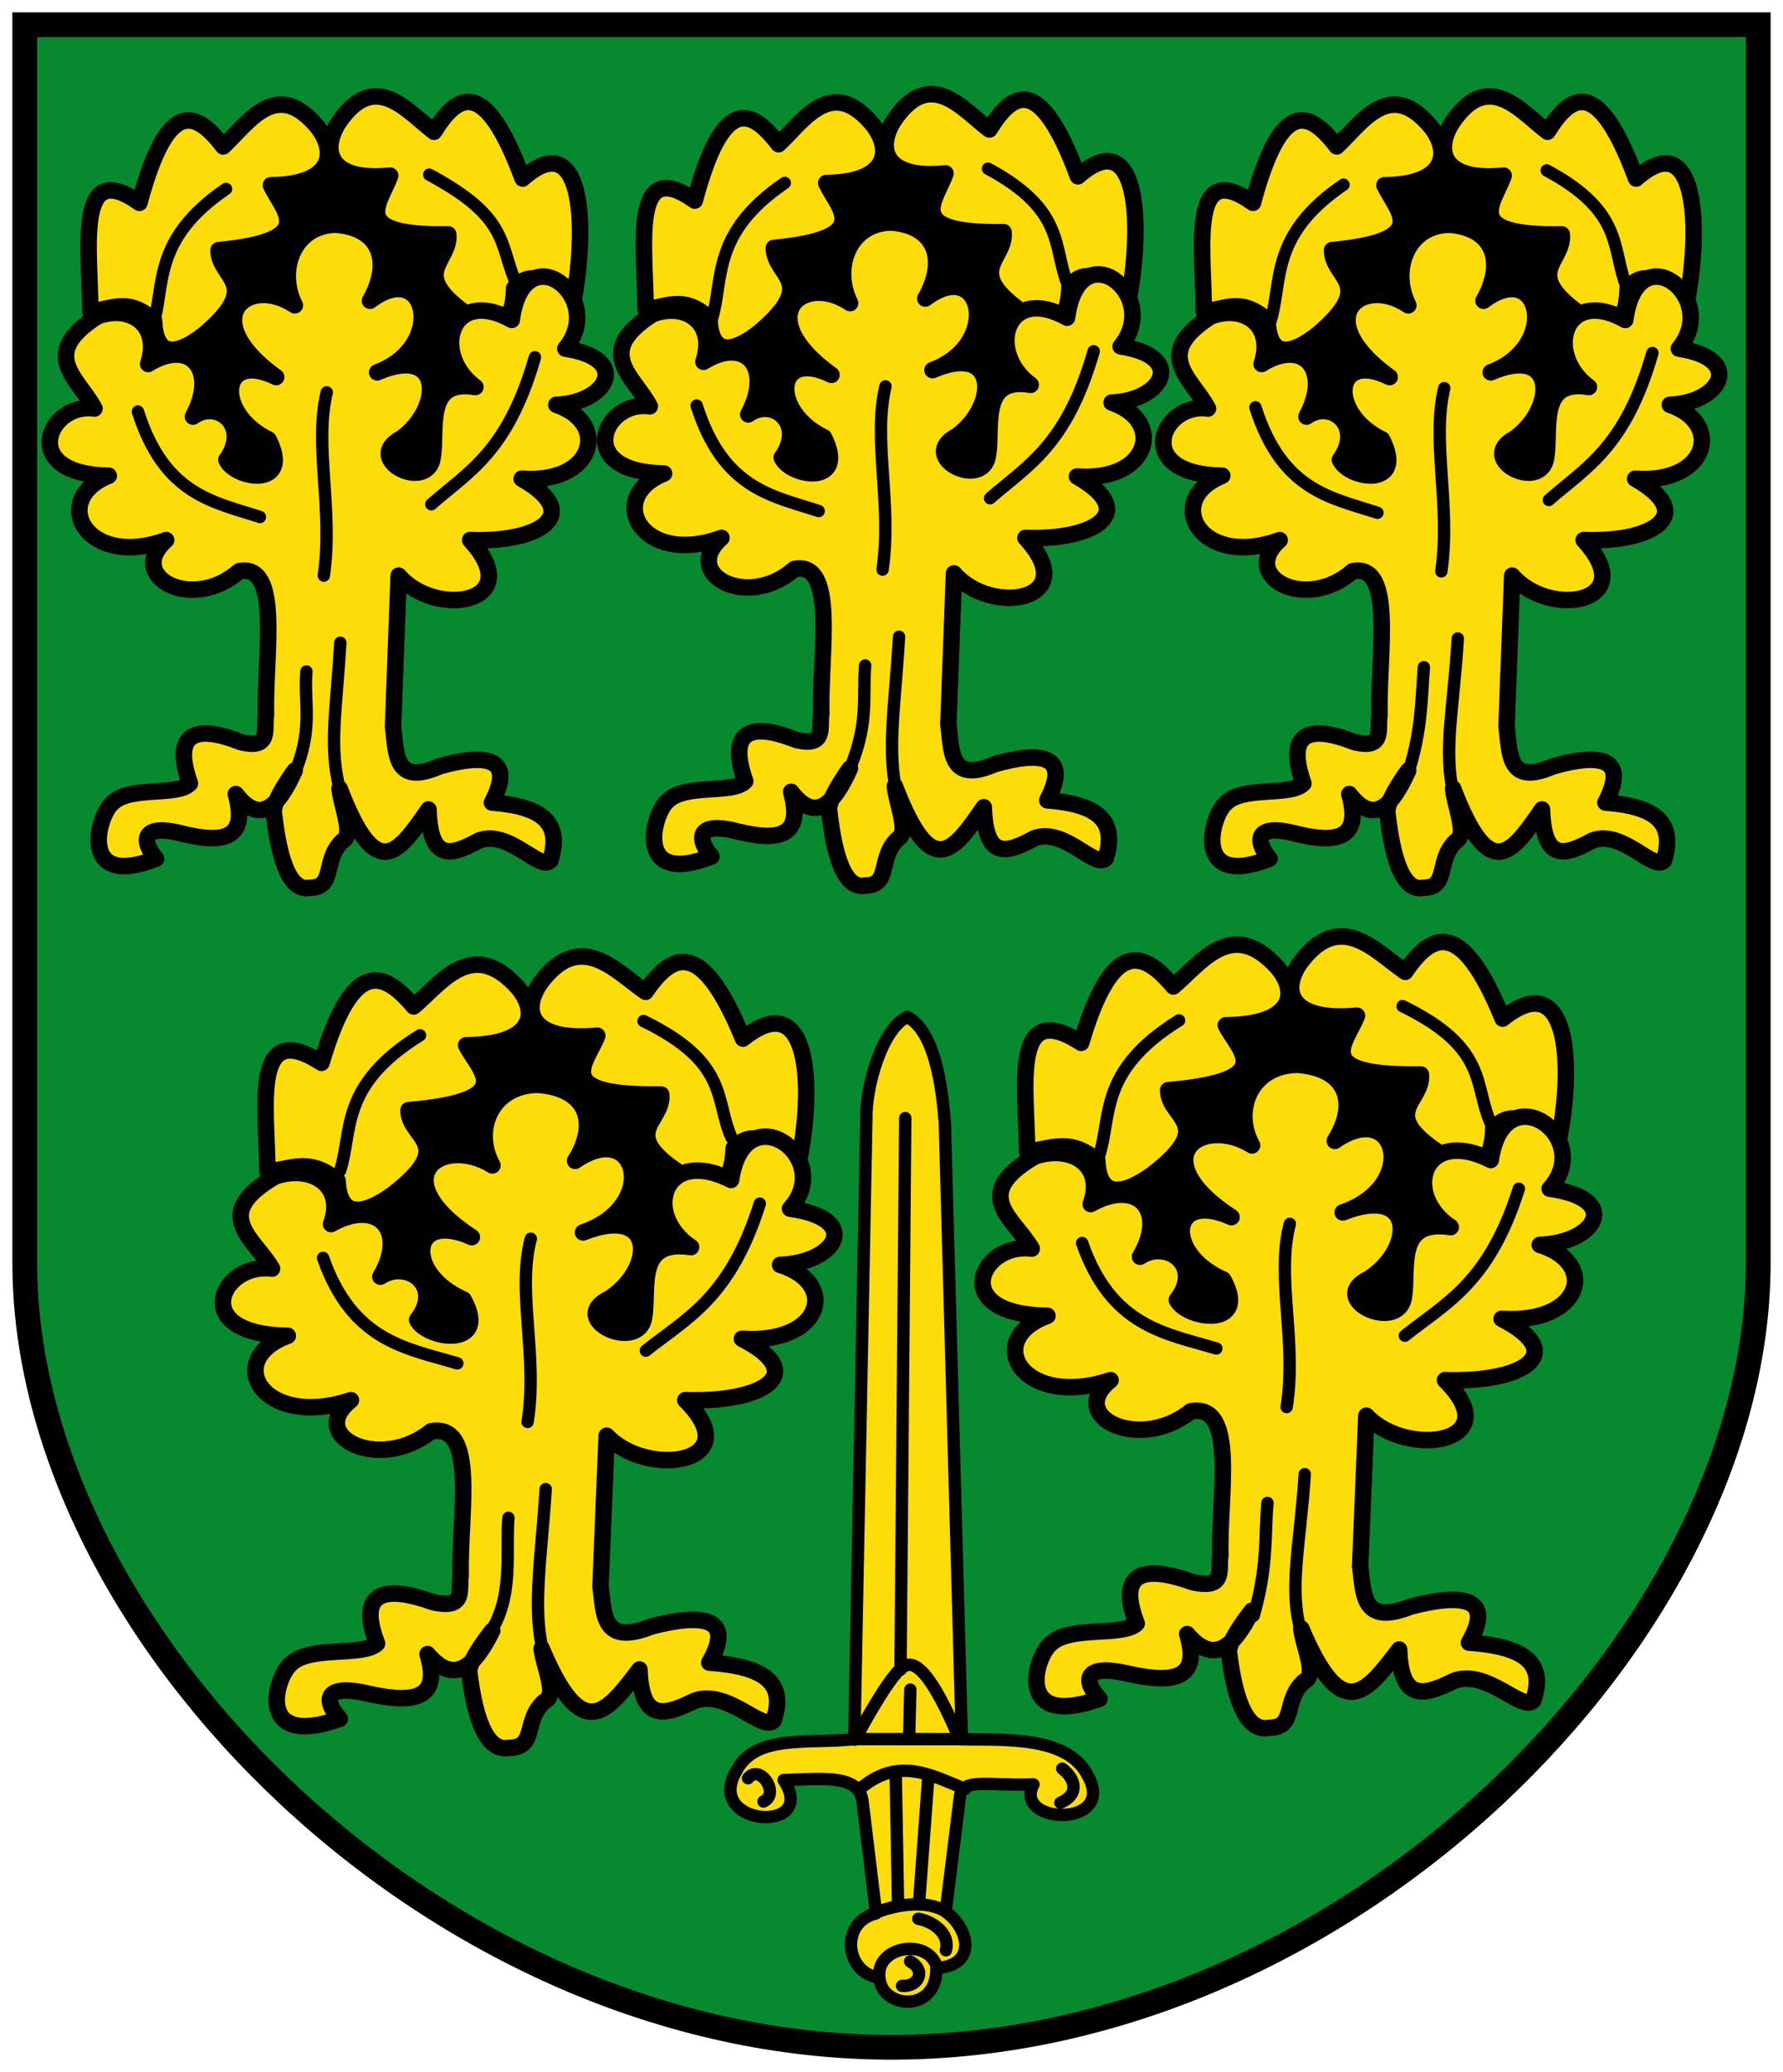
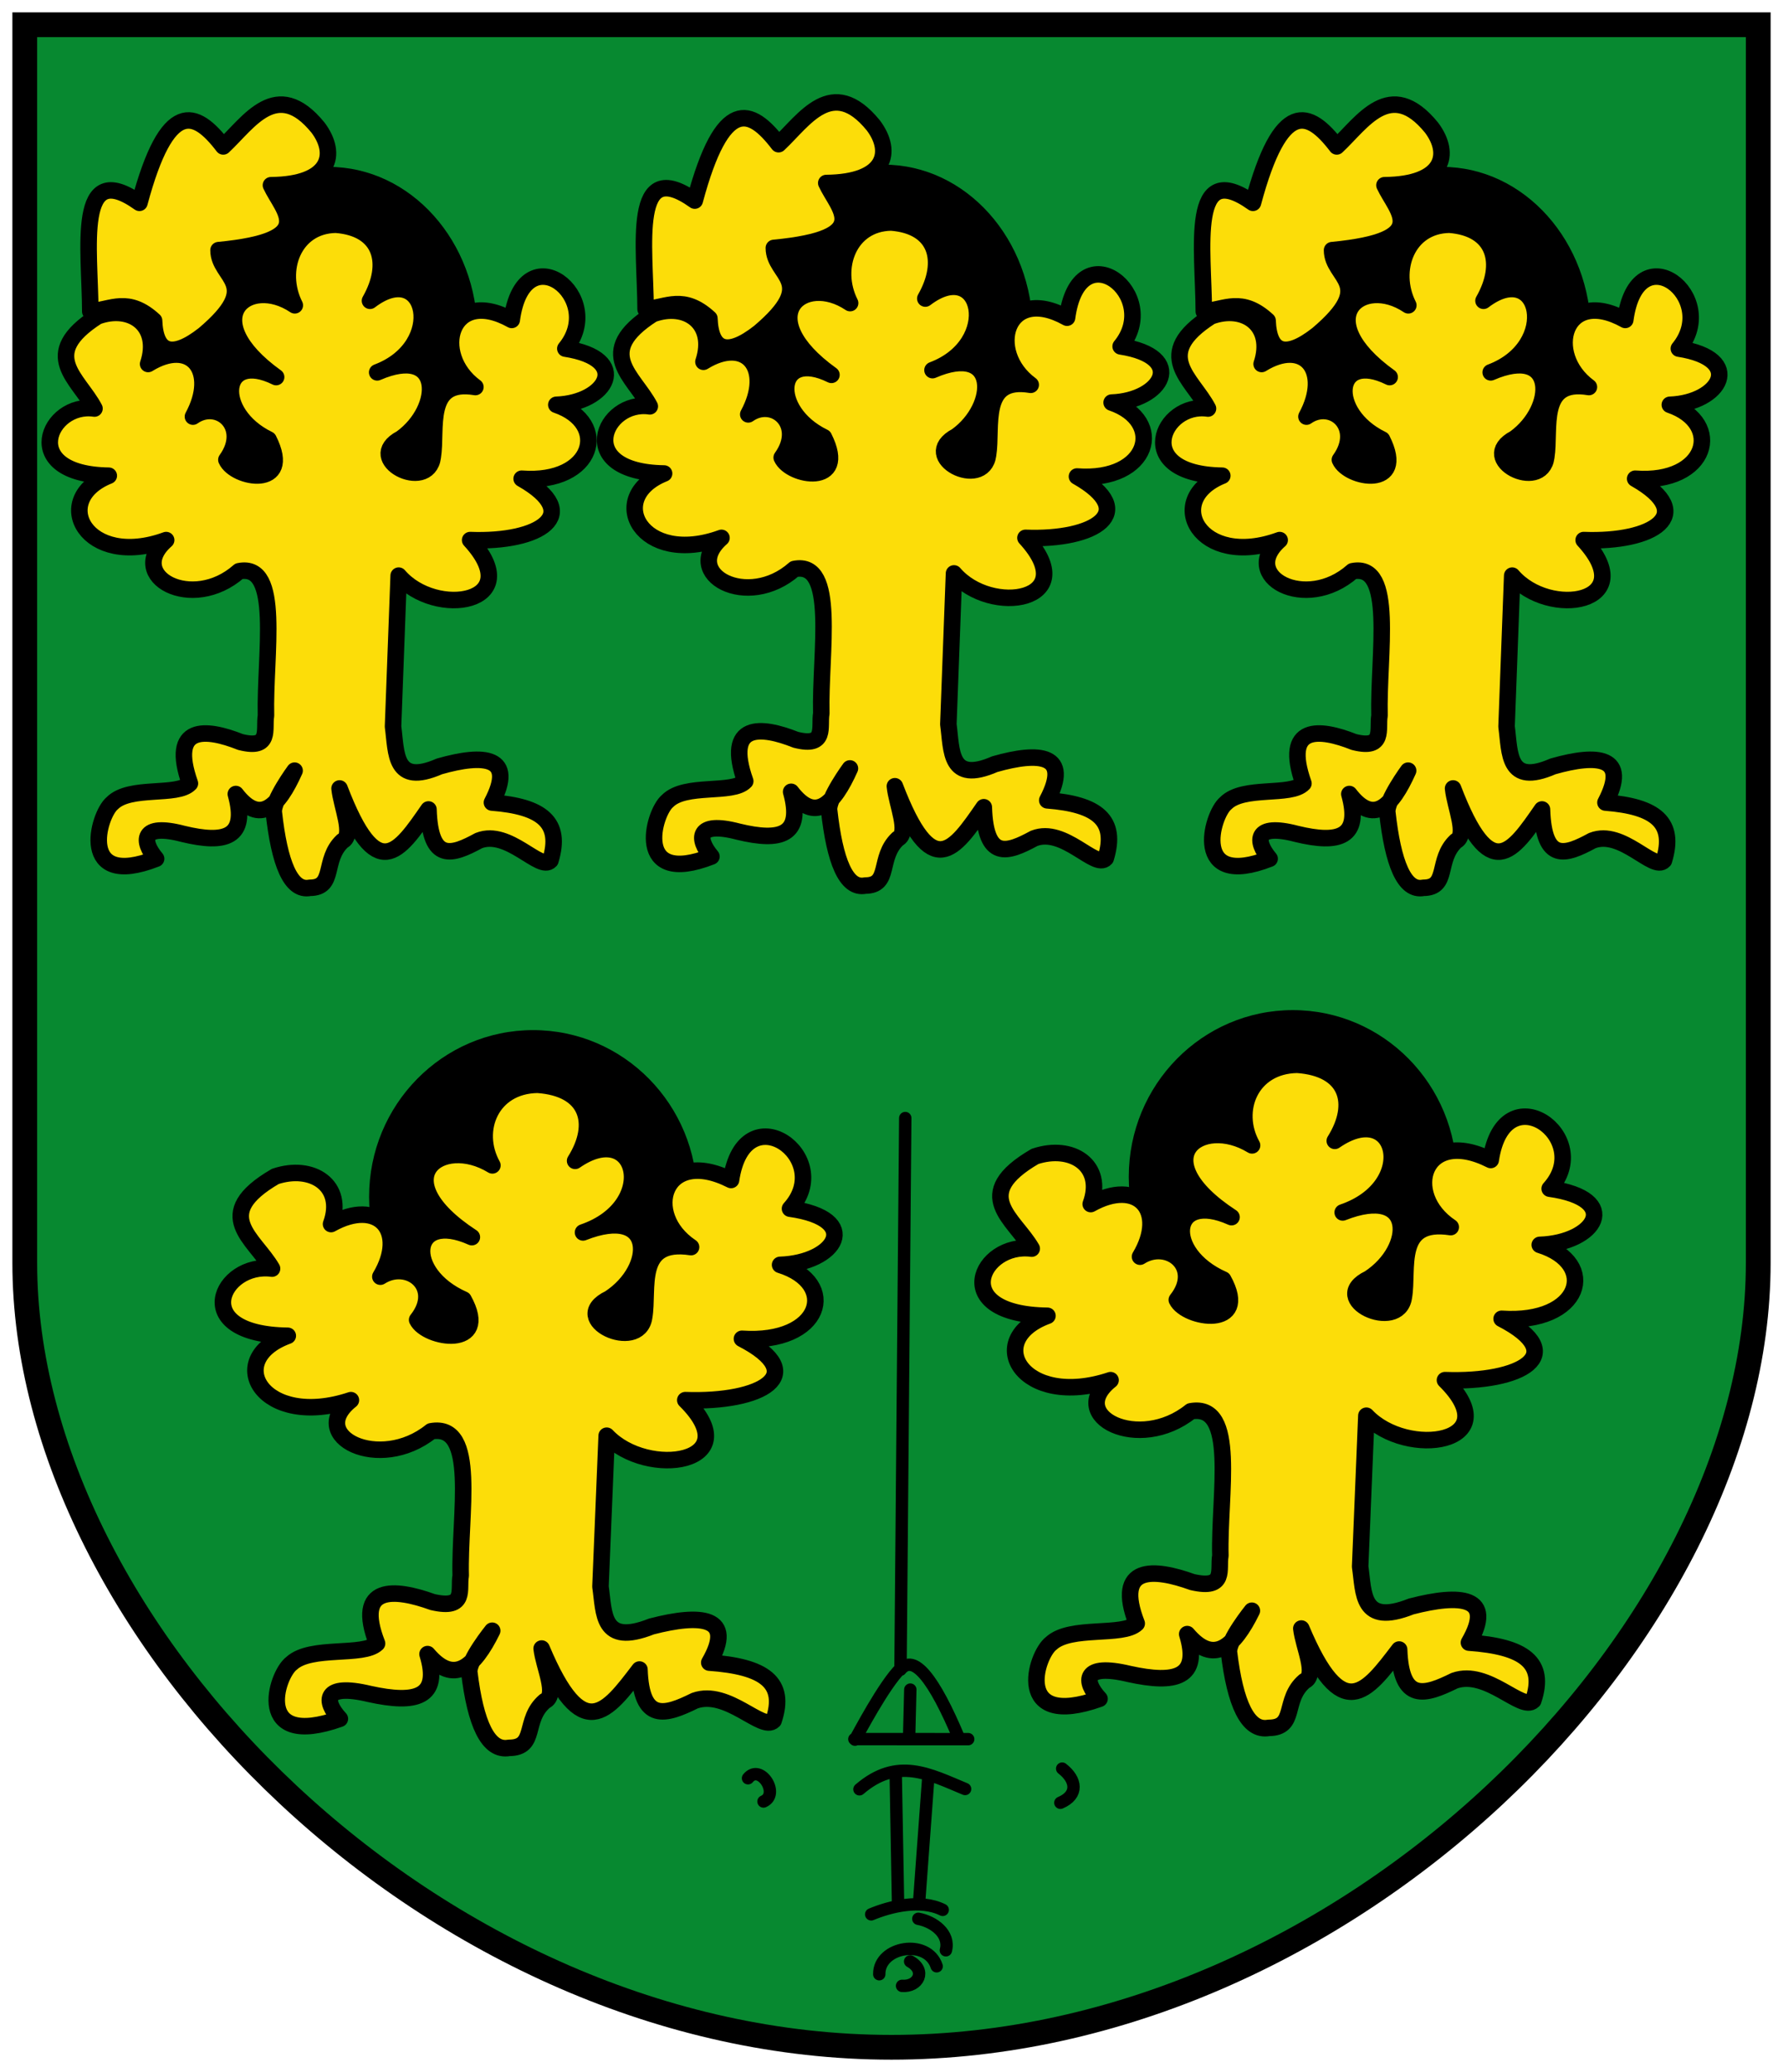
<svg xmlns="http://www.w3.org/2000/svg" xmlns:xlink="http://www.w3.org/1999/xlink" height="502" width="432" version="1.1">
  <g transform="translate(0,-550.362)">
    <path stroke-linejoin="miter" d="m6,556.36,420,0,0,300c0,90-100,190-210,190s-210-100.04-210-190.04z" stroke="#000" stroke-linecap="butt" stroke-dasharray="none" stroke-width="6" fill="#078930" />
    <g stroke-linejoin="round" transform="matrix(0.351,-0.356,0.356,0.351,182.489,296.291)" stroke="#000" stroke-linecap="round" stroke-dasharray="none" stroke-miterlimit="4" stroke-width="6">
-       <path d="m-1001.4,1073.2c-10.217-13.146,5.487-32.673,21.074-22.984l34.118-42.906c8.165-10.476-6.034-21.301-19.572-34.38-6.538,31.168-43.754-12.088-12.519-19.532,19.023-5.687,33.716,16.213,50.673,30.023l218.32-207.04c10.618-10.909,36.276-25.148,48.885-20.424,5.295,16.074-17.68,41.88-23.668,48.959l-207,215.69c16.482,16.984,36.873,35.894,30.33,55.83-8.32,28.049-42.587-9.428-21.529-15.781-16.423-15.463-21.754-26.922-29.339-21.16l-44.494,34.199c2.337,12.714-7.18,29.742-22.562,15.926-15.477,15.867-32.812-5.168-22.676-16.396z" fill="#fcdd09" />
      <path d="m-891.71,1019.3c12.185-29.165,13.958-44.646,3.748-43.554l192-186.06m-264.48,270.38,44.923-38.212m-53.701,32.325,43.581-44.535m-51.648-49.605c9.384-0.894,5.464,16.531-2.753,13.252m10.71,113.57c7.186-4.136,5.709-14.008,1.492-20.229m-28.675,17.205c5.078,6.022,13.632,3.31,11.18-5.524m118.27-13.132c1.059,8.615-3.389,14.697-12.401,10.989m-28.087-75.204,16.077-15.08m-90.864,62.971c9.021,3.783,22.089,11.632,25.88,23.152m-43.797,0c9.46-9.629,28.87,4.417,22.267,17.106m90.68-113.75c-11.207-0.34-37.771,7.851-40.257,8.458m-15.622,18.432c24.201,1.976,29.009,18.936,36.055,36.35m-20.461-55.189,38.71,39.3" fill="none" />
    </g>
    <g id="g4227" transform="translate(381.575,-42.517)">
      <path d="m150.68,838.99c0,22.532-17.974,40.797-40.145,40.797-22.172,0-40.145-18.266-40.145-40.797,0-22.532,17.974-40.797,40.145-40.797,22.172,0,40.145,18.265,40.145,40.797z" transform="matrix(0.9,0,0,0.99,-401.504,-156.907)" fill="#000" />
      <path stroke-linejoin="round" d="m-359.7,668.33c-0.043-15.101-3.728-37.462,11.911-26.315,6.768-25.215,13.536-22.525,20.303-13.663,6.209-5.808,12.946-16.831,22.958-4.557,4.779,6.355,3.211,13.816-11.402,13.958,2.894,6.265,11.795,13.392-12.696,15.728-0.028,6.798,11.005,8.104-3.505,20.417-7.796,6.121-11.815,4.503-12.113-3.333-6.274-5.794-10.319-2.689-15.457-2.234z" stroke="#000" stroke-linecap="round" stroke-miterlimit="4" stroke-dasharray="none" stroke-width="4" fill="#fcdd09" />
-       <path stroke-linejoin="round" d="m-242.45,664.87c3.115-17.867,2.032-41.562-12.504-28.736-9.047-24.335-15.533-20.907-21.453-11.339-6.71-5.089-14.425-15.308-23.259-1.985-4.172,6.853-1.927,14.102,12.624,12.621-2.304,6.554-10.506,14.633,14.074,14.238,0.652,6.761-10.205,9.285,5.361,19.924,8.318,5.224,10.436-0.27,10.598-6.868,5.71-6.461,9.406,2.263,14.559,2.146z" stroke="#000" stroke-linecap="round" stroke-miterlimit="4" stroke-dasharray="none" stroke-width="4" fill="#fcdd09" />
      <path stroke-linejoin="round" d="m-357.98,669.53c8.069-2.973,15.398,2.132,12.293,11.533,10.387-6.407,16.876,1.622,10.859,12.748,6.14-4.338,13.897,2.404,8.103,10.462,2.032,4.635,16.287,7.067,10.216-4.925-13.165-6.379-11.691-21.789,1.837-15.115-19.639-14.102-6.906-25.056,4.524-17.386-4.29-8.495-0.274-19.374,9.94-19.525,11.087,0.839,13.452,9.337,8.278,18.426,13.829-10.516,18.689,10.99,1.742,17.342,16.011-6.919,15.898,8.727,5.832,15.987-9.572,5.034,6.492,13.16,7.631,4.545,1.094-6.722-1.986-19.025,10.333-16.977-10.824-7.944-6.082-24.567,8.807-16.259,2.868-21.35,23.247-5.512,12.984,6.949,16.168,2.503,10.089,13.163-2.185,13.615,13.082,4.442,9.237,19.228-8.399,17.91,15.199,8.621,4.41,15.511-12.481,14.865,14.083,15.347-8.364,19.066-17.312,8.613l-1.369,36.556c0.853,6.403,0.177,14.488,11.241,9.659,10.838-3.088,18.601-2.455,12.722,8.759,12.203,0.953,16.982,4.828,14.17,14.039-2.473,2.747-10.124-7.648-17.367-4.815-6.454,3.501-11.778,5.403-12.179-7.55-7.192,10.377-12.54,18.504-21.543-5.087,0.452,4.443,3.579,11.34,0.704,12.733-4.875,4.581-1.608,11.307-7.889,11.333-4.623,0.931-7.388-5.928-8.748-18.293-0.308-2.805,5.041-10.087,5.041-10.087-3.957,8.85-8.419,13.247-14.244,5.662,2.936,10.601-2.575,12.132-12.776,9.659-10.266-2.708-10.117,1.77-6.535,6.017-19.055,7.457-14.1-10.592-10.638-13.442,4.277-4.341,15.806-1.569,18.829-4.807-5.037-14.284,3.904-13.343,12.241-10.031,7.571,1.915,5.621-3.152,6.186-6.375-0.354-14.793,3.847-37.069-6.529-35.001-11.424,10.092-27.557,1.155-17.656-7.542-19.407,7.108-28.341-9.809-13.902-15.595-22.222-0.331-14.614-17.915-3.465-16.273-3.826-7.321-13.766-13.058,0.704-22.326z" stroke="#000" stroke-linecap="round" stroke-miterlimit="4" stroke-dasharray="none" stroke-width="4" fill="#fcdd09" />
    </g>
    <use xlink:href="#g4227" transform="translate(134.547,-0.538)" height="502" width="432" y="0" x="0" />
    <use xlink:href="#g4227" transform="translate(269.792,4.8063384e-8)" height="502" width="432" y="0" x="0" />
    <g id="g4282" transform="translate(431.626,-30.138)">
      <g transform="matrix(0.99,0,0,0.99,-411.886,39.853)">
        <path d="m150.68,838.99c0,22.532-17.974,40.797-40.145,40.797-22.172,0-40.145-18.266-40.145-40.797,0-22.532,17.974-40.797,40.145-40.797,22.172,0,40.145,18.265,40.145,40.797z" fill="#000" />
      </g>
-       <path stroke-linejoin="round" d="m-366.83,864.31c-0.048-15.101-4.1-37.462,13.102-26.315,7.445-25.215,14.889-22.525,22.334-13.663,6.829-5.808,14.241-16.831,25.254-4.557,5.257,6.355,3.532,13.816-12.542,13.958,3.183,6.265,12.974,13.392-13.965,15.728-0.031,6.798,12.106,8.104-3.856,20.417-8.575,6.121-12.996,4.503-13.324-3.333-6.901-5.794-11.351-2.689-17.003-2.234z" stroke="#000" stroke-linecap="round" stroke-miterlimit="4" stroke-dasharray="none" stroke-width="4" fill="#fcdd09" />
-       <path stroke-linejoin="round" d="m-237.86,860.86c3.427-17.867,2.235-41.562-13.755-28.736-9.951-24.335-17.087-20.907-23.599-11.339-7.381-5.089-15.867-15.308-25.585-1.985-4.589,6.853-2.12,14.102,13.887,12.621-2.534,6.554-11.556,14.633,15.481,14.238,0.717,6.761-11.226,9.285,5.897,19.924,9.149,5.224,11.479-0.27,11.658-6.868,6.281-6.461,10.347,2.263,16.015,2.146z" stroke="#000" stroke-linecap="round" stroke-miterlimit="4" stroke-dasharray="none" stroke-width="4" fill="#fcdd09" />
      <path stroke-linejoin="round" d="m-364.94,865.52c8.877-2.973,16.937,2.132,13.522,11.533,11.426-6.407,18.564,1.622,11.945,12.748,6.755-4.338,15.287,2.404,8.914,10.462,2.235,4.635,17.916,7.067,11.238-4.925-14.482-6.379-12.861-21.789,2.02-15.115-21.603-14.102-7.597-25.056,4.977-17.386-4.719-8.495-0.301-19.374,10.934-19.525,12.195,0.839,14.797,9.337,9.106,18.426,15.212-10.516,20.558,10.99,1.917,17.342,17.612-6.919,17.488,8.727,6.415,15.987-10.529,5.034,7.142,13.16,8.395,4.545,1.203-6.722-2.184-19.025,11.367-16.977-11.907-7.944-6.69-24.567,9.688-16.259,3.155-21.35,25.571-5.512,14.283,6.949,17.785,2.503,11.098,13.163-2.404,13.615,14.39,4.442,10.16,19.228-9.239,17.91,16.719,8.621,4.851,15.511-13.729,14.865,15.492,15.347-9.2,19.066-19.044,8.613l-1.506,36.556c0.938,6.403,0.195,14.488,12.365,9.659,11.922-3.088,20.461-2.455,13.994,8.759,13.424,0.953,18.68,4.828,15.587,14.039-2.72,2.747-11.136-7.648-19.104-4.815-7.099,3.501-12.956,5.403-13.397-7.55-7.911,10.377-13.794,18.504-23.698-5.087,0.497,4.443,3.937,11.34,0.774,12.733-5.363,4.581-1.769,11.307-8.678,11.333-5.086,0.931-8.127-5.928-9.622-18.293-0.339-2.805,5.545-10.087,5.545-10.087-4.352,8.85-9.261,13.247-15.668,5.662,3.23,10.601-2.833,12.132-14.054,9.659-11.293-2.708-11.129,1.77-7.188,6.017-20.96,7.457-15.51-10.592-11.702-13.442,4.705-4.341,17.387-1.569,20.712-4.807-5.54-14.284,4.295-13.343,13.465-10.031,8.328,1.915,6.183-3.152,6.804-6.375-0.39-14.793,4.232-37.069-7.182-35.001-12.567,10.092-30.312,1.155-19.422-7.542-21.348,7.108-31.175-9.809-15.292-15.595-24.444-0.331-16.075-17.915-3.812-16.273-4.208-7.321-15.143-13.058,0.774-22.326z" stroke="#000" stroke-linecap="round" stroke-miterlimit="4" stroke-dasharray="none" stroke-width="4" fill="#fcdd09" />
    </g>
    <use xlink:href="#g4282" transform="translate(184.06,-4.844)" height="502" width="432" y="0" x="0" />
-     <path stroke-linejoin="round" d="m339.83,794.12c20.695,10.099,17.227,18.951,21.277,28.192m-75.436-24.74c-19.57,12.136-16.258,23.174-19.356,32.776m40.776,84.133c-0.732,8.205,0.151,15.18-3.342,27.348m12.375-34.317c-1.084,16.833-3.841,27.321-1.038,37.674m52.911-106.84c-7.272,22.985-17.72,27.708-27.614,35.615m-78.198-22.453c7.083,20.255,20.134,21.86,32.518,25.55m17.807-30.195c-3.422,12.898,1.775,28.284-0.774,44.389m-155.81-93.52c20.695,10.099,17.227,18.951,21.277,28.192m-75.436-24.74c-19.57,12.136-16.258,23.174-19.356,32.776m40.776,84.133c-0.707,8.237,1.405,19.158-4.645,28.13m13.678-35.099c-1.084,16.833-3.32,29.406-0.516,39.76m52.39-108.92c-7.272,22.985-17.72,27.708-27.614,35.615m-78.198-22.47c7.083,20.255,20.134,21.86,32.518,25.55m17.807-30.195c-3.422,12.898,1.775,28.284-0.774,44.389m246.92-303.2c18.814,10.099,15.661,18.951,19.343,28.192m-68.578-24.74c-17.791,12.136-14.78,23.174-17.596,32.776m37.069,84.133c-0.666,8.205-0.509,16.231-4.223,26.785m12.435-33.753c-0.986,16.833-3.556,27.304-1.007,37.657m48.17-106.82c-6.611,22.985-16.109,27.708-25.104,35.615m-71.089-22.453c6.439,20.255,18.304,21.86,29.562,25.55m16.188-30.195c-3.111,12.898,1.614,28.284-0.704,44.389m-109.84-97.56c18.814,10.099,15.661,18.951,19.343,28.192m-68.578-24.74c-17.791,12.136-14.78,23.174-17.596,32.776m37.069,84.133c-0.666,8.205,1.107,14.616-4.492,26.785m12.704-33.753c-0.986,16.833-3.018,27.842-0.469,38.195m47.627-107.36c-6.611,22.985-16.109,27.708-25.104,35.615m-71.089-22.453c6.439,20.255,18.304,21.86,29.562,25.55m16.188-30.195c-3.111,12.898,1.614,28.284-0.704,44.389m-109.84-95.68c18.814,10.099,17.006,16.26,20.689,25.501m-69.922-22.05c-17.79,12.14-14.78,23.18-17.596,32.78m37.069,84.133c-0.666,8.205,2.01,14.347-3.685,26.516m11.896-33.484c-0.986,16.833-2.749,24.882-0.2,35.235m47.358-104.4c-6.611,22.985-16.109,27.708-25.104,35.615m-71.092-22.46c6.439,20.255,18.304,21.86,29.562,25.55m16.188-30.195c-3.111,12.898,1.614,28.284-0.704,44.389" stroke="#000" stroke-linecap="round" stroke-miterlimit="4" stroke-dasharray="none" stroke-width="3" fill="none" />
  </g>
</svg>